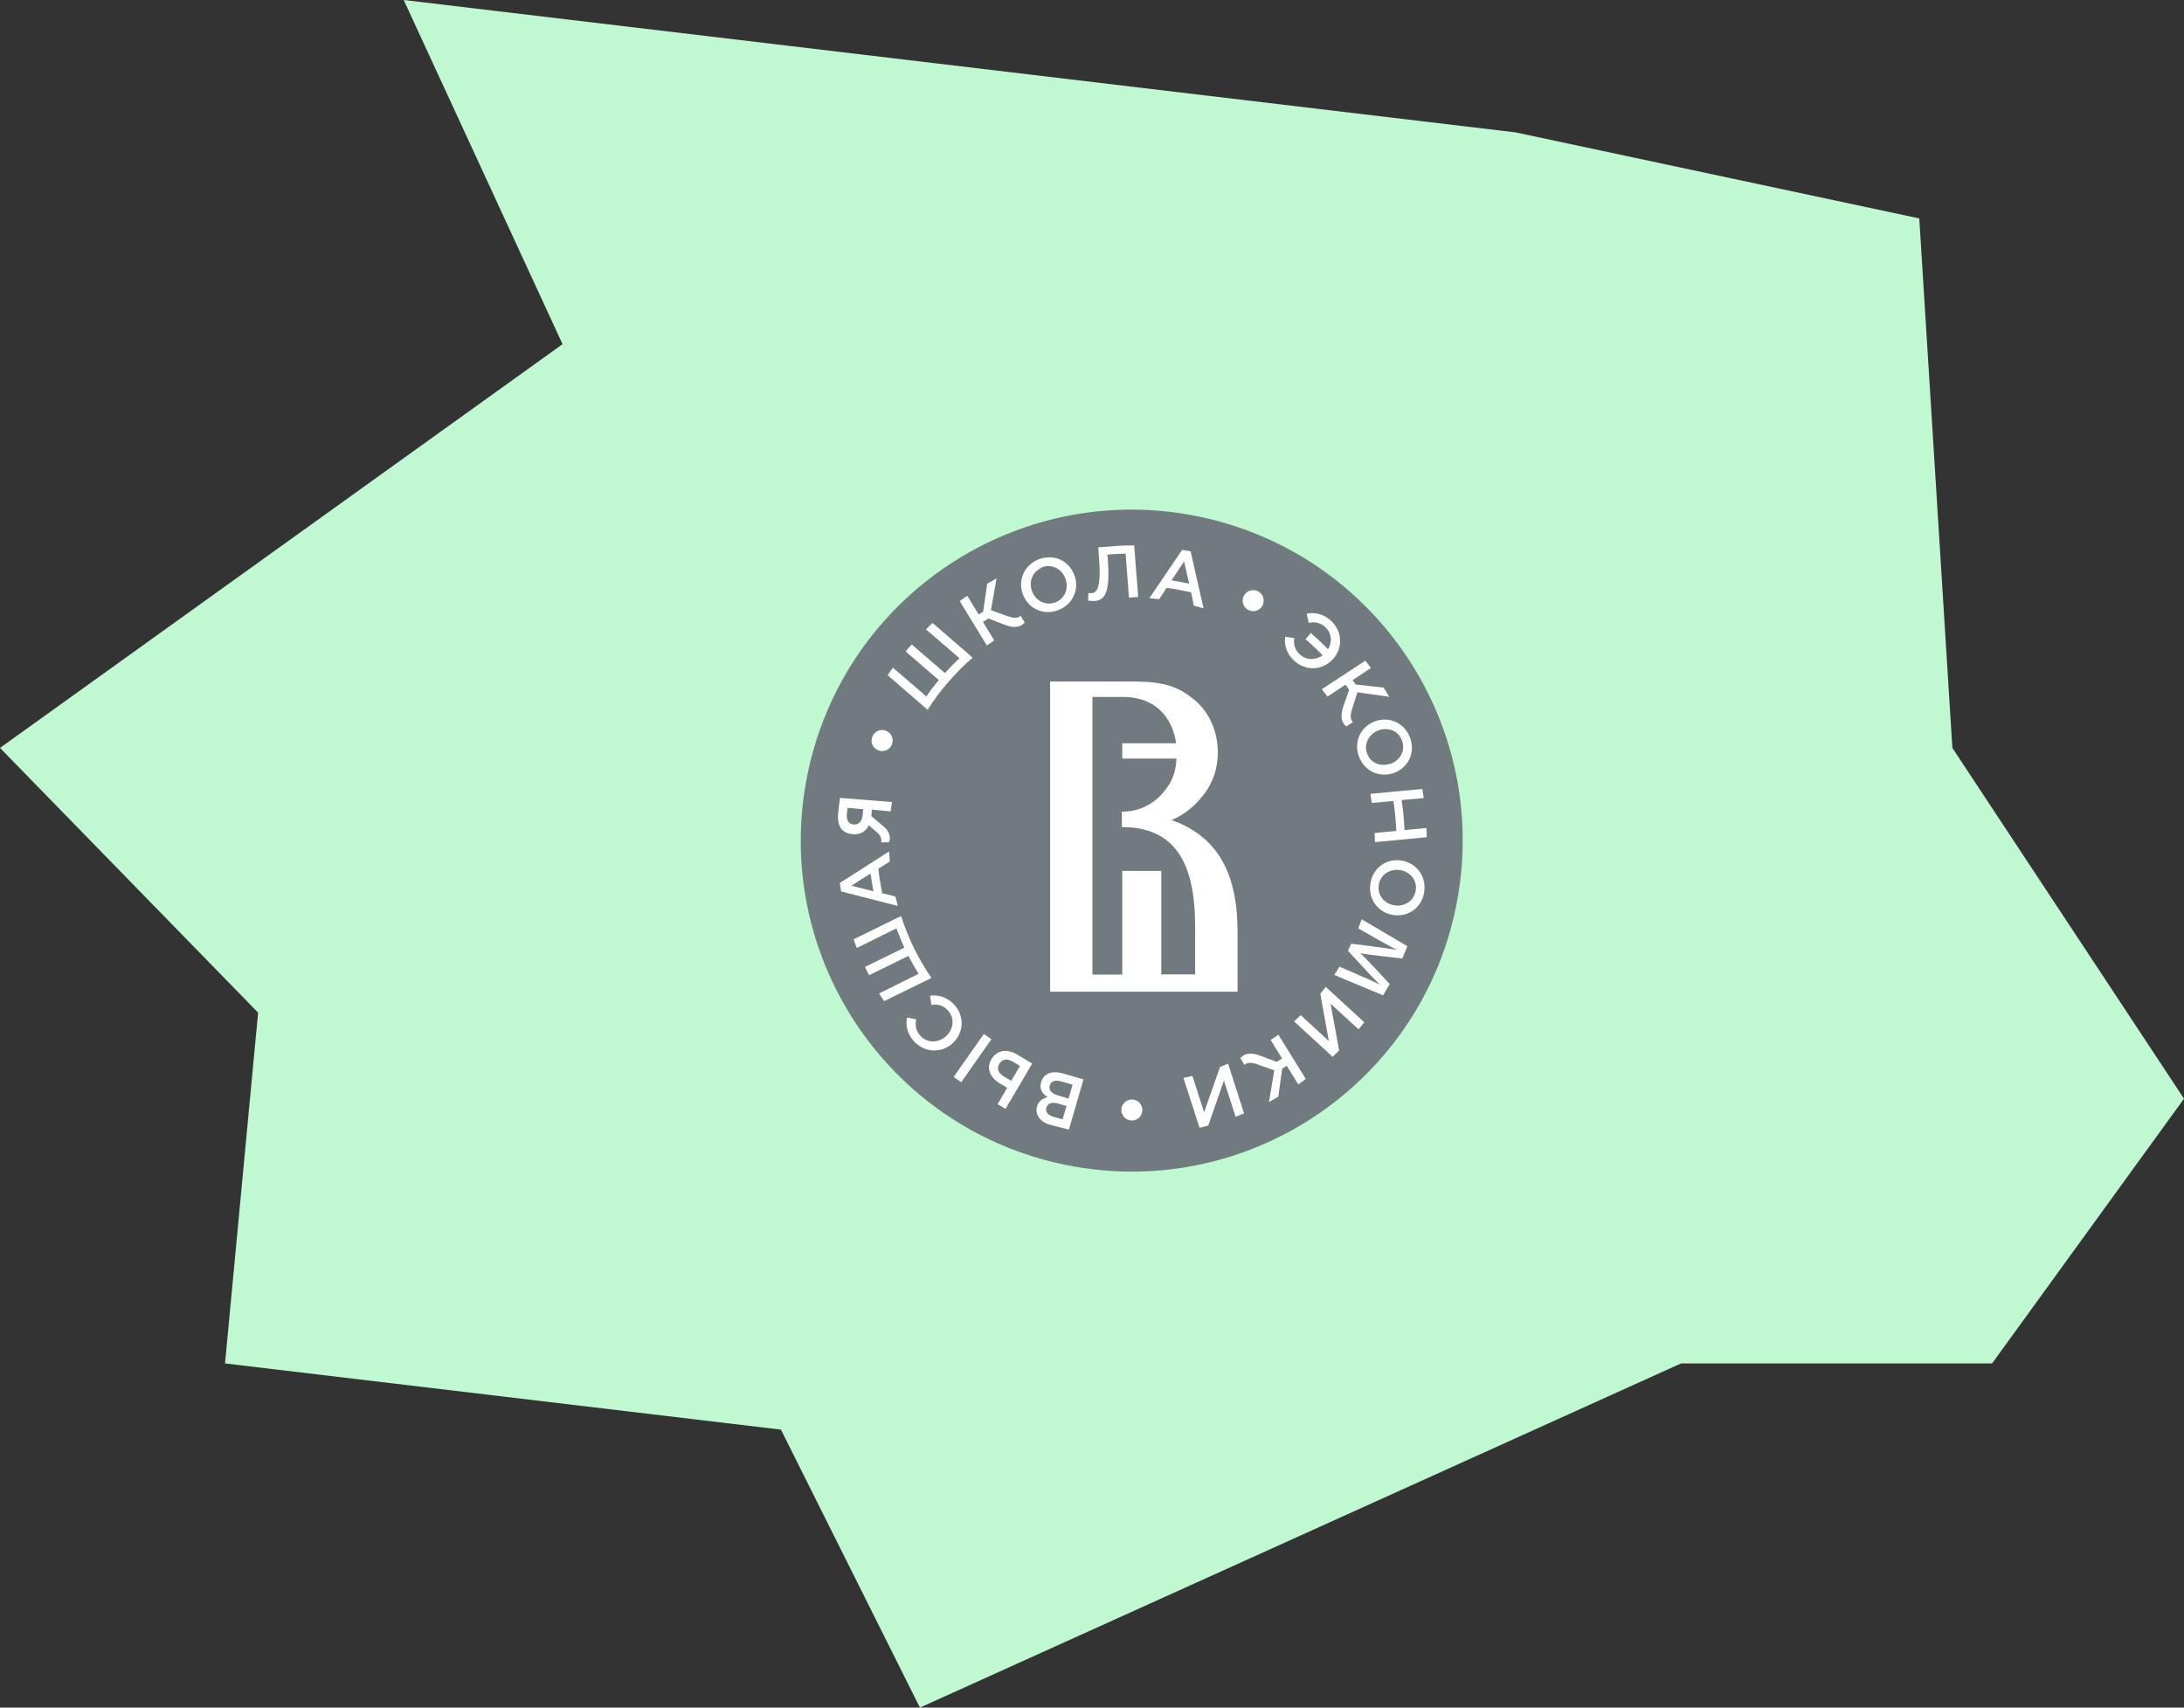
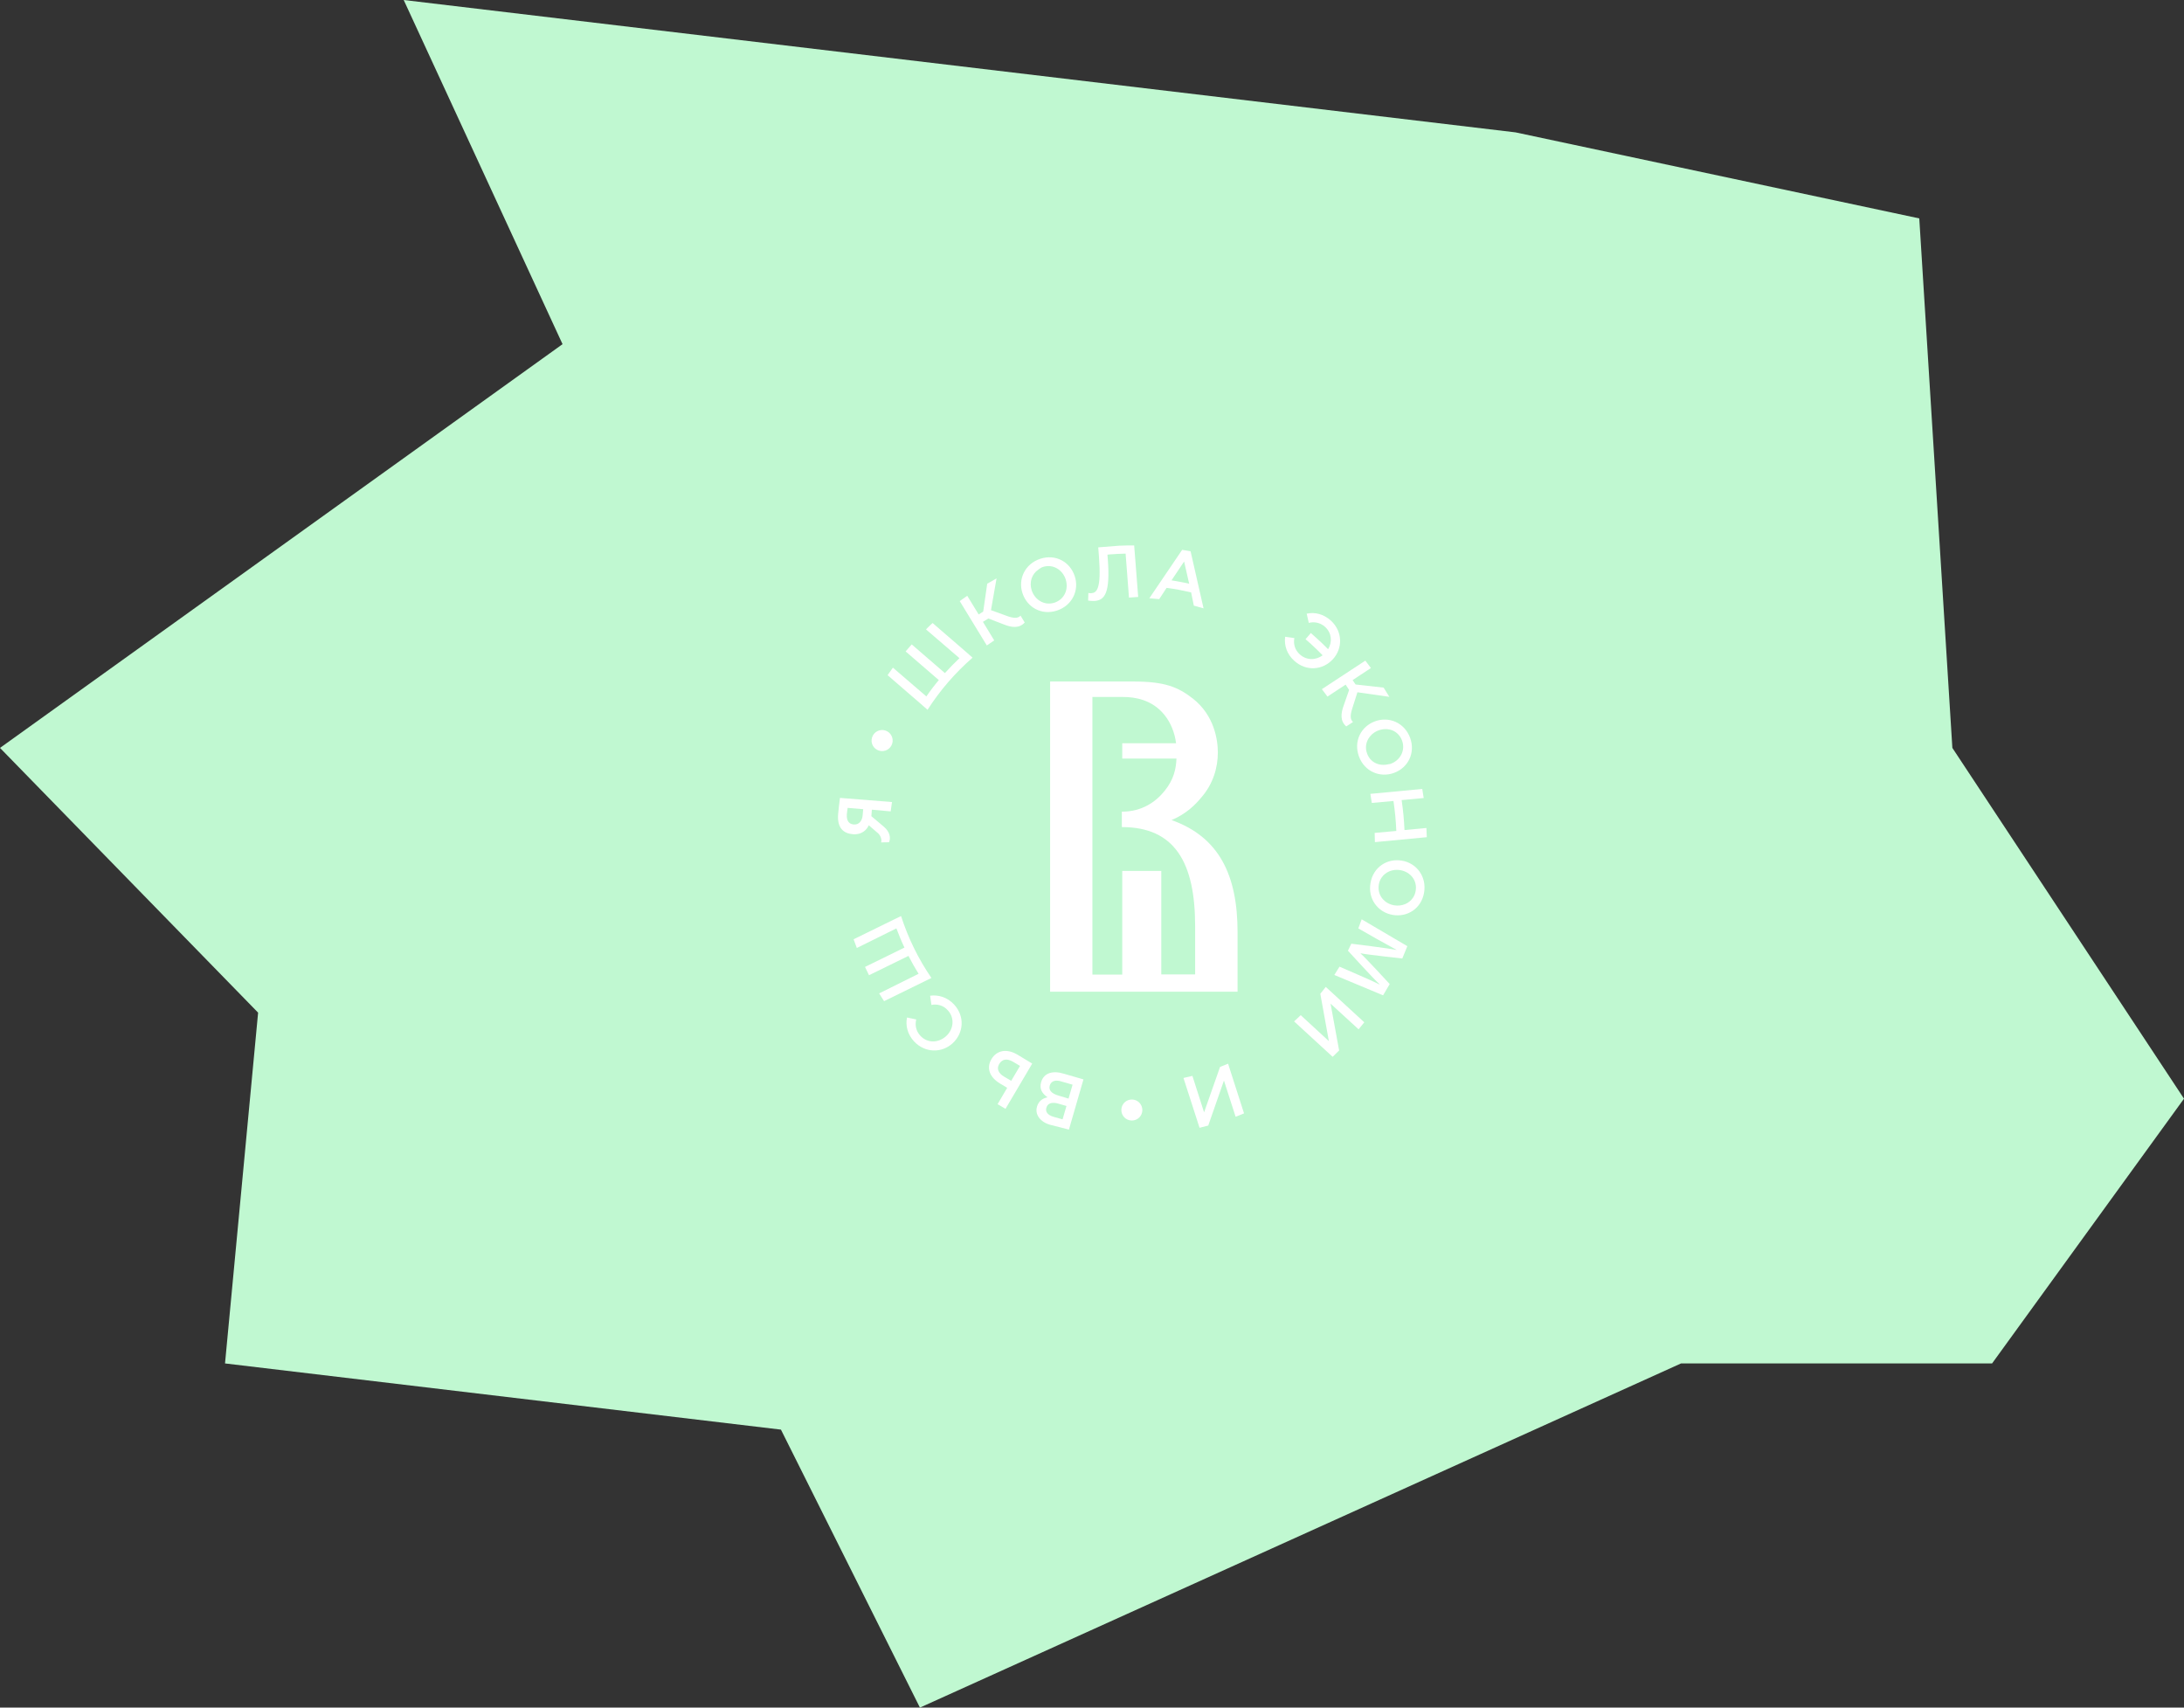
<svg xmlns="http://www.w3.org/2000/svg" width="165" height="129" viewBox="0 0 165 129" fill="none">
  <rect x="0" y="0" width="165" height="129" fill="#333333" stroke="none" />
  <path d="M42.5 26L0 56.5L19.5 76.5L17 103L59 108L69.5 129L127 103H150.5L165 83L147.5 56.5L145 16.5L114.5 10L30.5 0L42.5 26Z" fill="#C0F8D1" />
  <g clip-path="url(#clip0_177_10095)">
-     <path d="M109.992 68.532C112.768 55.006 104.055 41.791 90.529 39.014C77.004 36.238 63.788 44.951 61.012 58.477C58.235 72.002 66.949 85.218 80.474 87.994C94 90.771 107.215 82.057 109.992 68.532Z" fill="#717B7F" />
    <path d="M103.639 60.658L105.256 60.511H105.276C105.334 60.883 105.374 61.266 105.413 61.638C105.452 62.01 105.472 62.393 105.491 62.775H105.472L103.855 62.922L103.874 63.618L107.794 63.245L107.765 62.549L106.118 62.706H106.109C106.089 62.324 106.069 61.952 106.03 61.569C105.991 61.197 105.952 60.815 105.893 60.442H105.903L107.559 60.286L107.451 59.6L103.531 59.972L103.639 60.658Z" fill="white" />
    <path d="M75.113 48.379L74.26 46.977L74.672 46.723L75.838 47.173C76.426 47.409 77.004 47.487 77.416 47.026L77.102 46.507C76.906 46.723 76.593 46.713 76.142 46.556L74.868 46.095L75.289 43.694L74.584 44.096L74.28 46.203L73.937 46.419L73.074 45.008L72.506 45.409L74.554 48.761L75.113 48.379Z" fill="white" />
    <path d="M83.697 42.283L83.667 41.901C83.736 41.891 83.804 41.891 83.863 41.881C84.255 41.852 84.647 41.832 85.039 41.822L85.294 45.145L85.99 45.096L85.735 41.832L85.686 41.205C85.314 41.205 84.931 41.205 84.559 41.225L83.069 41.342C83.04 41.342 83.001 41.352 82.971 41.352L83.02 41.969L83.03 42.126C83.207 44.498 82.854 44.782 82.452 44.812C82.364 44.821 82.276 44.812 82.227 44.792L82.207 45.37C82.315 45.39 82.54 45.409 82.697 45.4C83.461 45.341 83.883 44.802 83.697 42.283Z" fill="white" />
    <path d="M79.854 46.124C81.011 45.742 81.55 44.586 81.197 43.528C80.844 42.45 79.756 41.832 78.59 42.214C77.434 42.596 76.895 43.753 77.248 44.811C77.6 45.889 78.698 46.507 79.854 46.124ZM78.786 42.832C79.541 42.587 80.266 43.028 80.511 43.763C80.629 44.135 80.609 44.517 80.462 44.831C80.315 45.145 80.05 45.399 79.668 45.527C78.913 45.772 78.188 45.331 77.943 44.596C77.747 43.978 77.953 43.361 78.453 43.028C78.561 42.949 78.659 42.871 78.786 42.832Z" fill="white" />
    <path d="M100.7 49.8C101.454 48.976 101.445 47.702 100.543 46.879C99.994 46.389 99.338 46.222 98.72 46.36L98.877 47.056C99.298 46.948 99.749 47.036 100.112 47.359C100.612 47.82 100.67 48.496 100.337 49.045C100.043 48.741 99.739 48.447 99.426 48.173C99.298 48.055 99.161 47.938 99.034 47.82L98.632 48.29C98.759 48.398 98.887 48.516 99.014 48.623C99.328 48.908 99.632 49.202 99.925 49.505C99.406 49.888 98.71 49.898 98.201 49.437C97.828 49.104 97.701 48.643 97.789 48.202L97.093 48.104C97.005 48.741 97.221 49.417 97.779 49.917C98.681 50.74 99.935 50.633 100.7 49.8Z" fill="white" />
    <path d="M90.782 60.217C91.645 59.218 92.007 58.002 92.007 56.846C92.007 55.915 91.753 54.053 90.116 52.769C88.989 51.897 87.999 51.485 85.618 51.485H84.412C84.373 51.485 84.344 51.485 84.295 51.485H79.336V74.917H93.497V70.419C93.497 66.117 92.105 63.226 88.509 61.952C89.636 61.481 90.332 60.766 90.782 60.217ZM87.97 59.766C87.323 60.57 86.274 61.315 84.785 61.315C84.775 61.315 84.765 61.315 84.755 61.315V62.481C88.734 62.481 90.292 65.127 90.292 69.968V73.614H87.735V65.793H84.785V73.624H82.531V52.652H84.853C85.726 52.652 87.039 52.848 87.97 54.004C88.45 54.592 88.754 55.366 88.852 56.15H84.785V57.307H88.881C88.852 58.051 88.695 58.884 87.97 59.766Z" fill="white" />
-     <path d="M94.32 46.086C94.712 46.282 95.192 46.125 95.388 45.733C95.584 45.341 95.427 44.861 95.035 44.664C94.643 44.468 94.163 44.625 93.967 45.017C93.771 45.409 93.928 45.889 94.32 46.086Z" fill="white" />
    <path d="M88.135 44.41C88.449 44.449 88.753 44.498 89.066 44.556C89.37 44.615 89.684 44.684 89.988 44.752L90.194 45.752L90.928 45.958L89.948 41.646L89.311 41.538L86.832 45.194L87.577 45.262L88.135 44.41ZM89.459 42.42L89.841 44.096C89.615 44.047 89.4 43.998 89.174 43.959C88.949 43.919 88.733 43.88 88.508 43.841L89.459 42.42Z" fill="white" />
    <path d="M103.875 54.494C102.816 54.886 102.248 56.003 102.669 57.15C103.091 58.296 104.276 58.777 105.325 58.385C106.383 57.993 106.952 56.875 106.53 55.729C106.099 54.582 104.923 54.102 103.875 54.494ZM105.923 55.944C106.197 56.679 105.795 57.434 105.07 57.699C105.002 57.728 104.933 57.718 104.874 57.738C104.208 57.895 103.532 57.61 103.287 56.934C103.11 56.474 103.208 56.003 103.483 55.66C103.522 55.601 103.581 55.552 103.63 55.503C103.639 55.494 103.649 55.474 103.659 55.464C103.688 55.435 103.728 55.415 103.767 55.386C103.806 55.356 103.845 55.327 103.884 55.298C103.884 55.298 103.884 55.298 103.894 55.298C103.973 55.249 104.051 55.209 104.139 55.18C104.502 55.043 104.884 55.053 105.207 55.18C105.521 55.317 105.786 55.572 105.923 55.944Z" fill="white" />
    <path d="M100.289 52.622L101.661 51.72L101.925 52.122L101.514 53.298C101.298 53.896 101.239 54.474 101.71 54.876L102.219 54.543C102.004 54.356 102.004 54.043 102.141 53.592L102.552 52.298L104.963 52.641L104.532 51.946L102.415 51.71L102.19 51.377L103.572 50.466L103.15 49.907L99.867 52.063L100.289 52.622Z" fill="white" />
    <path d="M66.566 56.738C67.007 56.778 67.389 56.464 67.438 56.023C67.477 55.582 67.164 55.2 66.723 55.151C66.282 55.112 65.9 55.425 65.851 55.866C65.802 56.307 66.125 56.689 66.566 56.738Z" fill="white" />
    <path d="M92.174 80.601L90.968 84.031L90.086 81.278L89.41 81.434L90.625 85.198L91.282 85.031L92.468 81.63L93.35 84.365L93.987 84.11L92.781 80.356L92.174 80.601Z" fill="white" />
    <path d="M85.511 83.061C85.07 83.061 84.717 83.414 84.717 83.855C84.717 84.296 85.07 84.649 85.511 84.649C85.952 84.649 86.304 84.296 86.304 83.855C86.304 83.424 85.952 83.061 85.511 83.061Z" fill="white" />
-     <path d="M95.996 78.563L96.859 79.964L96.447 80.219L95.281 79.778C94.693 79.543 94.115 79.474 93.703 79.935L94.026 80.454C94.222 80.239 94.536 80.249 94.987 80.405L96.271 80.856L95.869 83.257L96.575 82.846L96.869 80.729L97.212 80.513L98.084 81.915L98.652 81.513L96.584 78.171L95.996 78.563Z" fill="white" />
    <path d="M99.749 75.074L100.396 78.651L98.269 76.691L97.769 77.162L100.68 79.837L101.17 79.357L100.523 75.819L102.64 77.759L103.071 77.23L100.161 74.555L99.749 75.074Z" fill="white" />
    <path d="M105.923 65.019C104.806 64.823 103.748 65.499 103.542 66.704C103.326 67.91 104.101 68.919 105.208 69.115C106.325 69.311 107.384 68.635 107.589 67.43C107.795 66.224 107.021 65.205 105.923 65.019ZM106.952 67.302C106.923 67.498 106.845 67.675 106.747 67.822C106.453 68.263 105.894 68.488 105.326 68.39C104.649 68.272 104.169 67.753 104.15 67.106C104.15 67.018 104.15 66.92 104.169 66.822C104.199 66.626 104.277 66.45 104.375 66.303C104.669 65.862 105.228 65.636 105.796 65.734C106.57 65.871 107.09 66.528 106.952 67.302Z" fill="white" />
    <path d="M78.66 81.738C78.503 82.267 78.739 82.611 79.14 82.895C78.817 82.963 78.484 83.13 78.347 83.591C78.268 83.855 78.297 84.09 78.415 84.306C78.572 84.59 78.876 84.835 79.307 84.963L80.757 85.335L81.855 81.542L80.365 81.111C79.532 80.856 78.866 81.052 78.66 81.738ZM79.581 84.365C79.15 84.237 78.964 83.983 79.052 83.689C79.072 83.62 79.101 83.561 79.13 83.512C79.238 83.365 79.405 83.306 79.621 83.316C79.719 83.316 79.817 83.336 79.924 83.365L80.571 83.551L80.277 84.561L79.581 84.365ZM79.944 82.757C79.415 82.601 79.219 82.336 79.307 82.013C79.385 81.748 79.591 81.621 79.875 81.64C79.973 81.64 80.081 81.66 80.189 81.699L81.032 81.944L80.728 82.993L79.944 82.757Z" fill="white" />
    <path d="M102.62 70.135L104.011 70.929C104.482 71.194 105.04 71.497 105.501 71.752L105.491 71.762C104.991 71.644 102.09 71.292 102.09 71.292L101.836 71.821C101.836 71.821 103.835 74.016 104.217 74.349L104.207 74.369C103.727 74.124 103.159 73.879 102.688 73.673L101.199 73.026L100.807 73.653L104.491 75.192L104.991 74.34C104.991 74.34 103.139 72.321 102.796 72.036L102.806 72.017C103.247 72.115 105.942 72.409 105.942 72.409L106.324 71.478L102.874 69.449L102.62 70.135Z" fill="white" />
-     <path d="M67.644 67.724L66.654 67.479C66.585 67.175 66.536 66.862 66.487 66.558C66.428 66.254 66.389 65.94 66.36 65.627L67.222 65.088L67.173 64.323L63.449 66.705L63.547 67.342L67.83 68.439L67.644 67.724ZM65.772 65.989C65.801 66.215 65.831 66.44 65.87 66.665C65.909 66.891 65.948 67.106 65.987 67.332L64.321 66.91L65.772 65.989Z" fill="white" />
    <path d="M74.897 80.023C74.495 80.709 74.789 81.395 75.553 81.856L76.092 82.179L75.367 83.414L75.965 83.767L77.984 80.347L76.847 79.661C76.053 79.2 75.299 79.337 74.897 80.023ZM76.396 81.65L75.877 81.346C75.426 81.082 75.279 80.739 75.485 80.386C75.602 80.19 75.749 80.082 75.926 80.053C76.102 80.023 76.308 80.082 76.533 80.209L77.062 80.523L76.396 81.65Z" fill="white" />
    <path d="M70.075 53.622C71.016 52.152 72.162 50.829 73.476 49.682L72.986 49.251L70.457 47.065C70.291 47.222 70.114 47.379 69.957 47.546L72.486 49.721C72.104 50.084 71.741 50.456 71.388 50.848L68.879 48.682C68.723 48.859 68.576 49.035 68.419 49.212L70.928 51.377C70.594 51.77 70.281 52.181 69.987 52.612L67.458 50.437C67.321 50.623 67.194 50.819 67.057 51.005L69.585 53.191L70.075 53.622Z" fill="white" />
    <path d="M64.439 63.02C65.116 63.079 65.498 62.668 65.635 62.344L66.331 62.942C66.517 63.109 66.644 63.422 66.566 63.638L67.164 63.628C67.311 63.305 67.233 62.834 66.762 62.442L65.831 61.658L65.87 61.168L67.291 61.296L67.389 60.59L63.459 60.276C63.42 60.492 63.332 61.364 63.322 61.482C63.224 62.57 63.754 62.971 64.439 63.02ZM64.038 61.031L65.214 61.129L65.174 61.58C65.145 61.982 64.91 62.325 64.498 62.285C64.185 62.256 63.94 62.07 63.979 61.501C63.998 61.374 64.008 61.217 64.038 61.031Z" fill="white" />
    <path d="M70.368 73.879C69.379 72.438 68.614 70.87 68.075 69.204L67.487 69.488L64.488 70.958C64.567 71.174 64.645 71.389 64.733 71.615L67.722 70.135C67.909 70.625 68.105 71.115 68.33 71.585L65.351 73.046C65.449 73.261 65.556 73.467 65.654 73.673L68.634 72.213C68.869 72.673 69.124 73.124 69.398 73.565L66.419 75.045C66.537 75.241 66.664 75.437 66.791 75.633L69.79 74.163L70.368 73.879Z" fill="white" />
-     <path d="M74.329 78.111L72.047 81.358L72.616 81.759L74.899 78.511L74.329 78.111Z" fill="white" />
    <path d="M72.083 75.887C71.573 75.338 70.897 75.133 70.27 75.221L70.368 75.917C70.809 75.829 71.269 75.946 71.603 76.319C72.142 76.897 72.053 77.749 71.485 78.269C70.907 78.798 70.074 78.827 69.535 78.249C69.202 77.896 69.114 77.436 69.221 77.014L68.525 76.867C68.398 77.475 68.565 78.141 69.055 78.671C69.888 79.562 71.162 79.562 71.975 78.808C72.808 78.034 72.906 76.789 72.083 75.887Z" fill="white" />
  </g>
  <defs>
    <clipPath id="clip0_177_10095">
      <rect width="50" height="50" fill="white" transform="translate(60.5 38.5)" />
    </clipPath>
  </defs>
</svg>